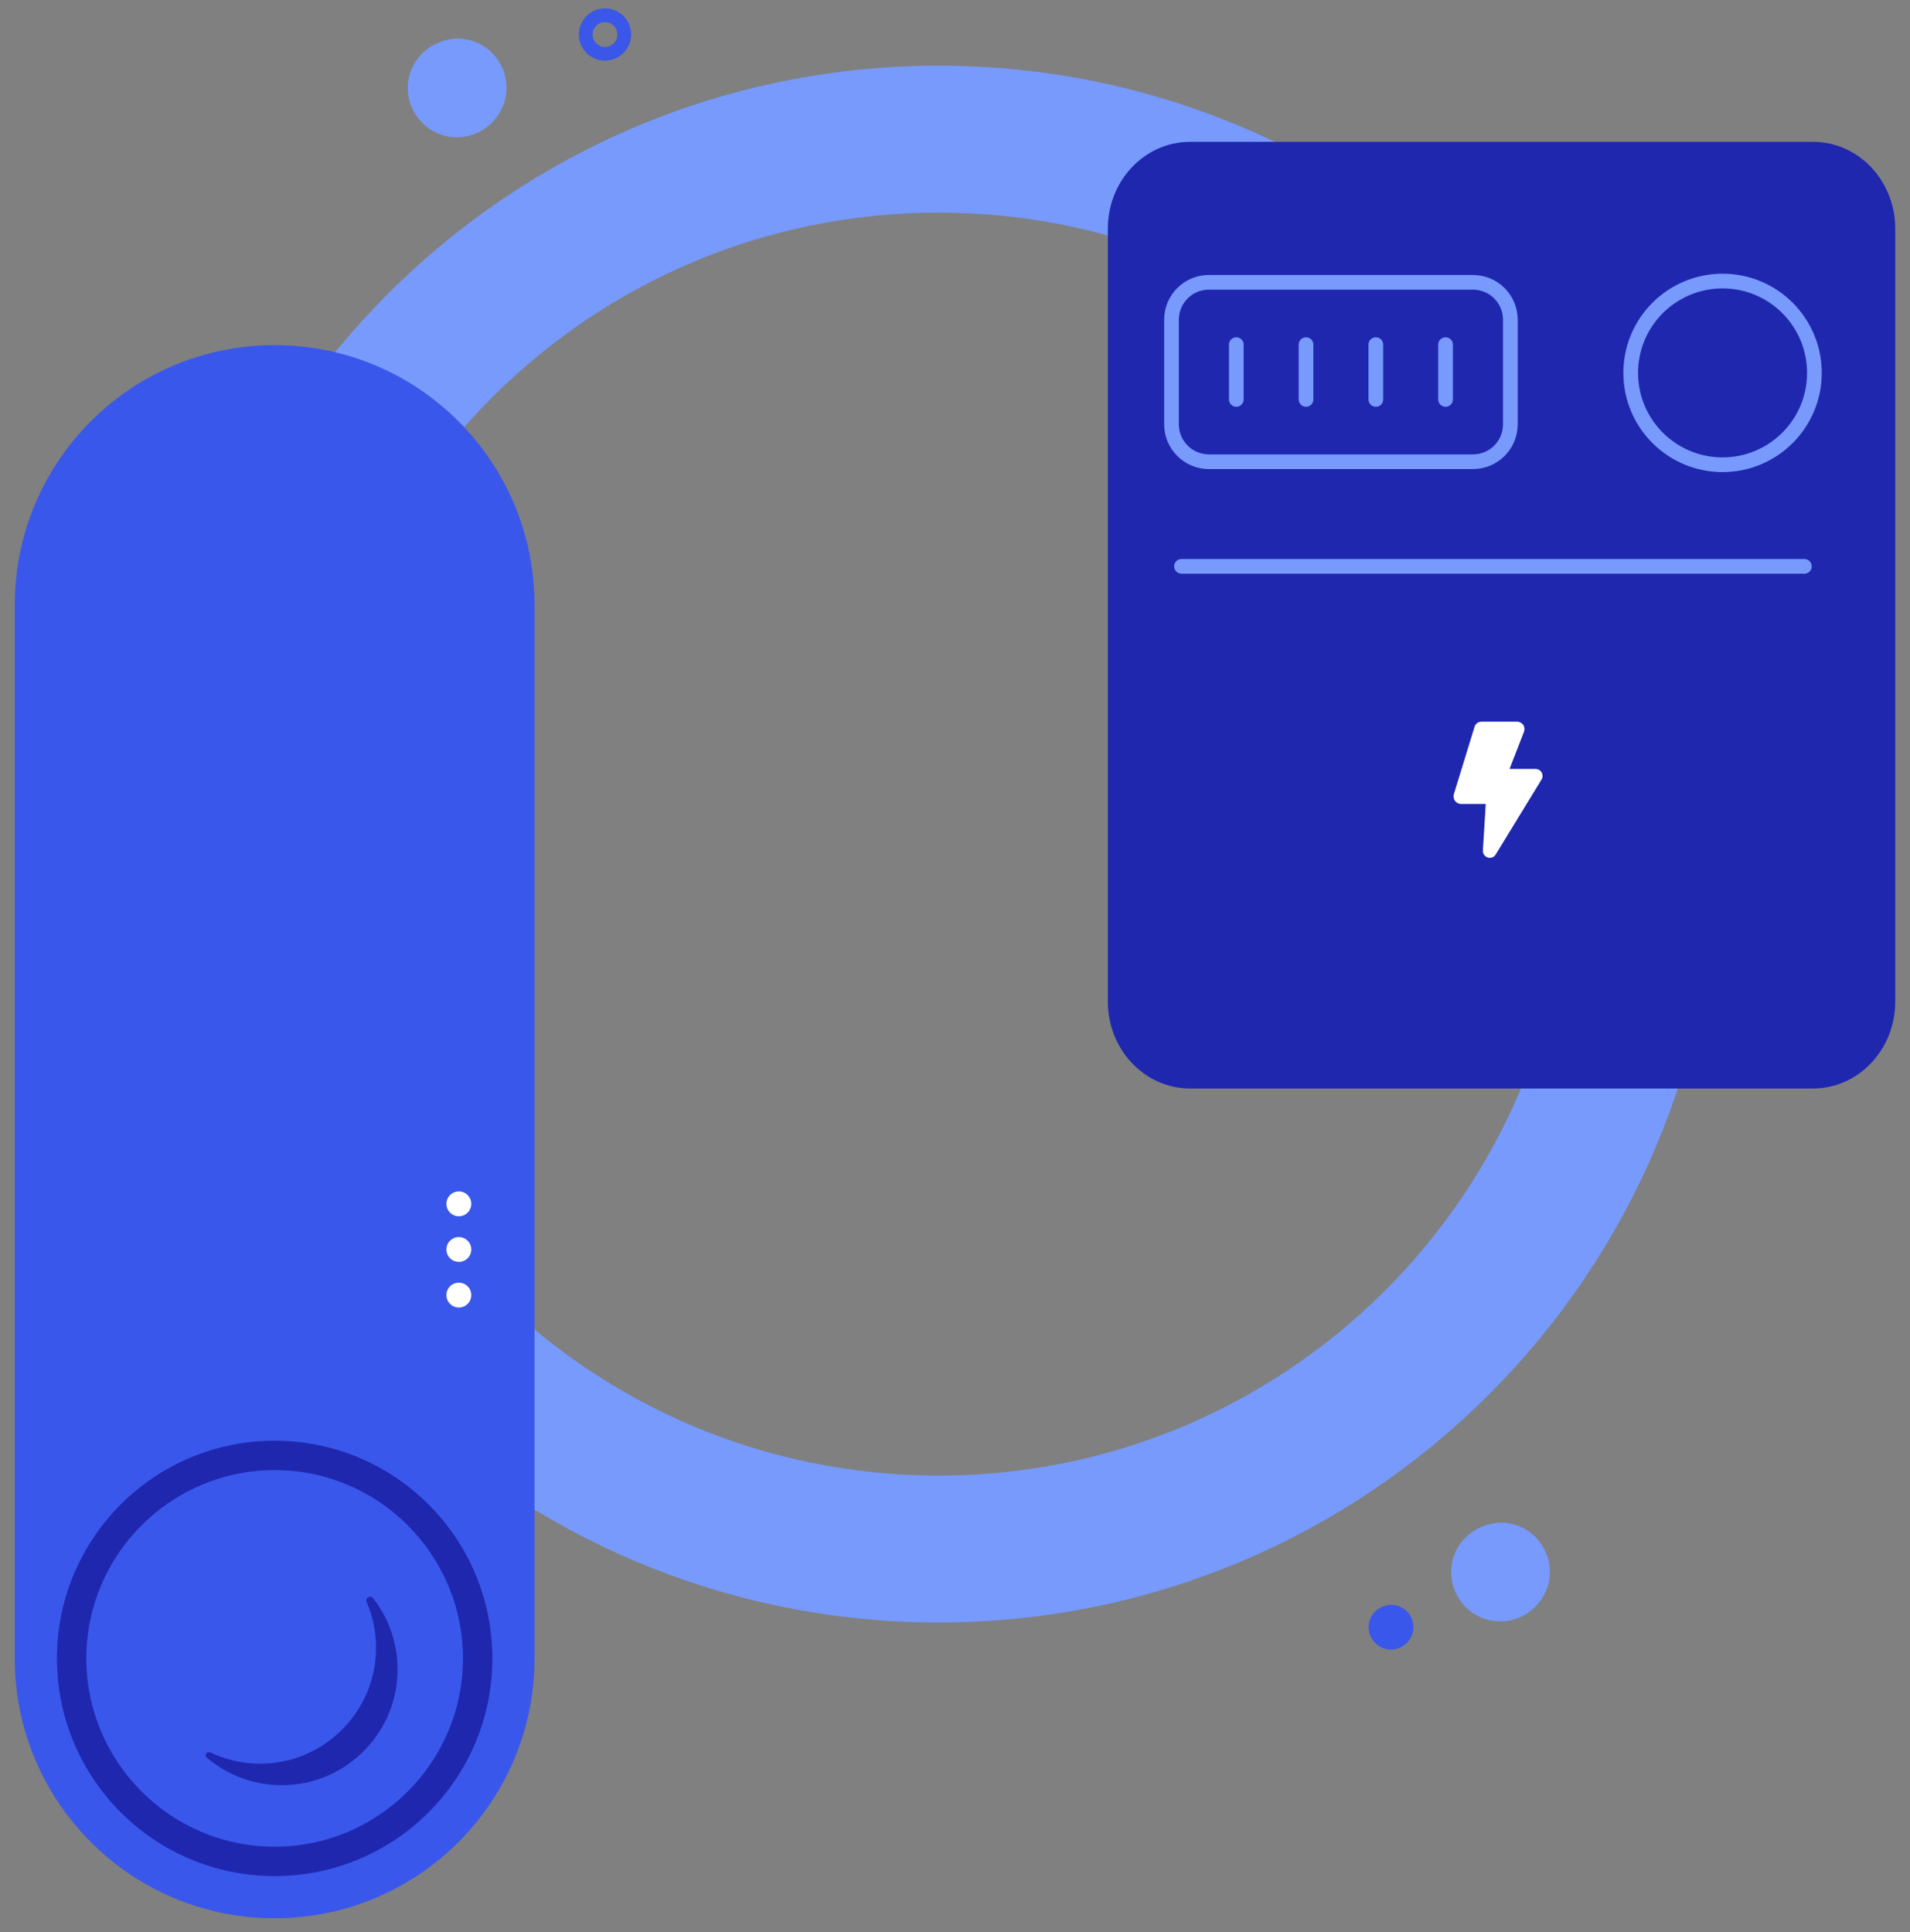
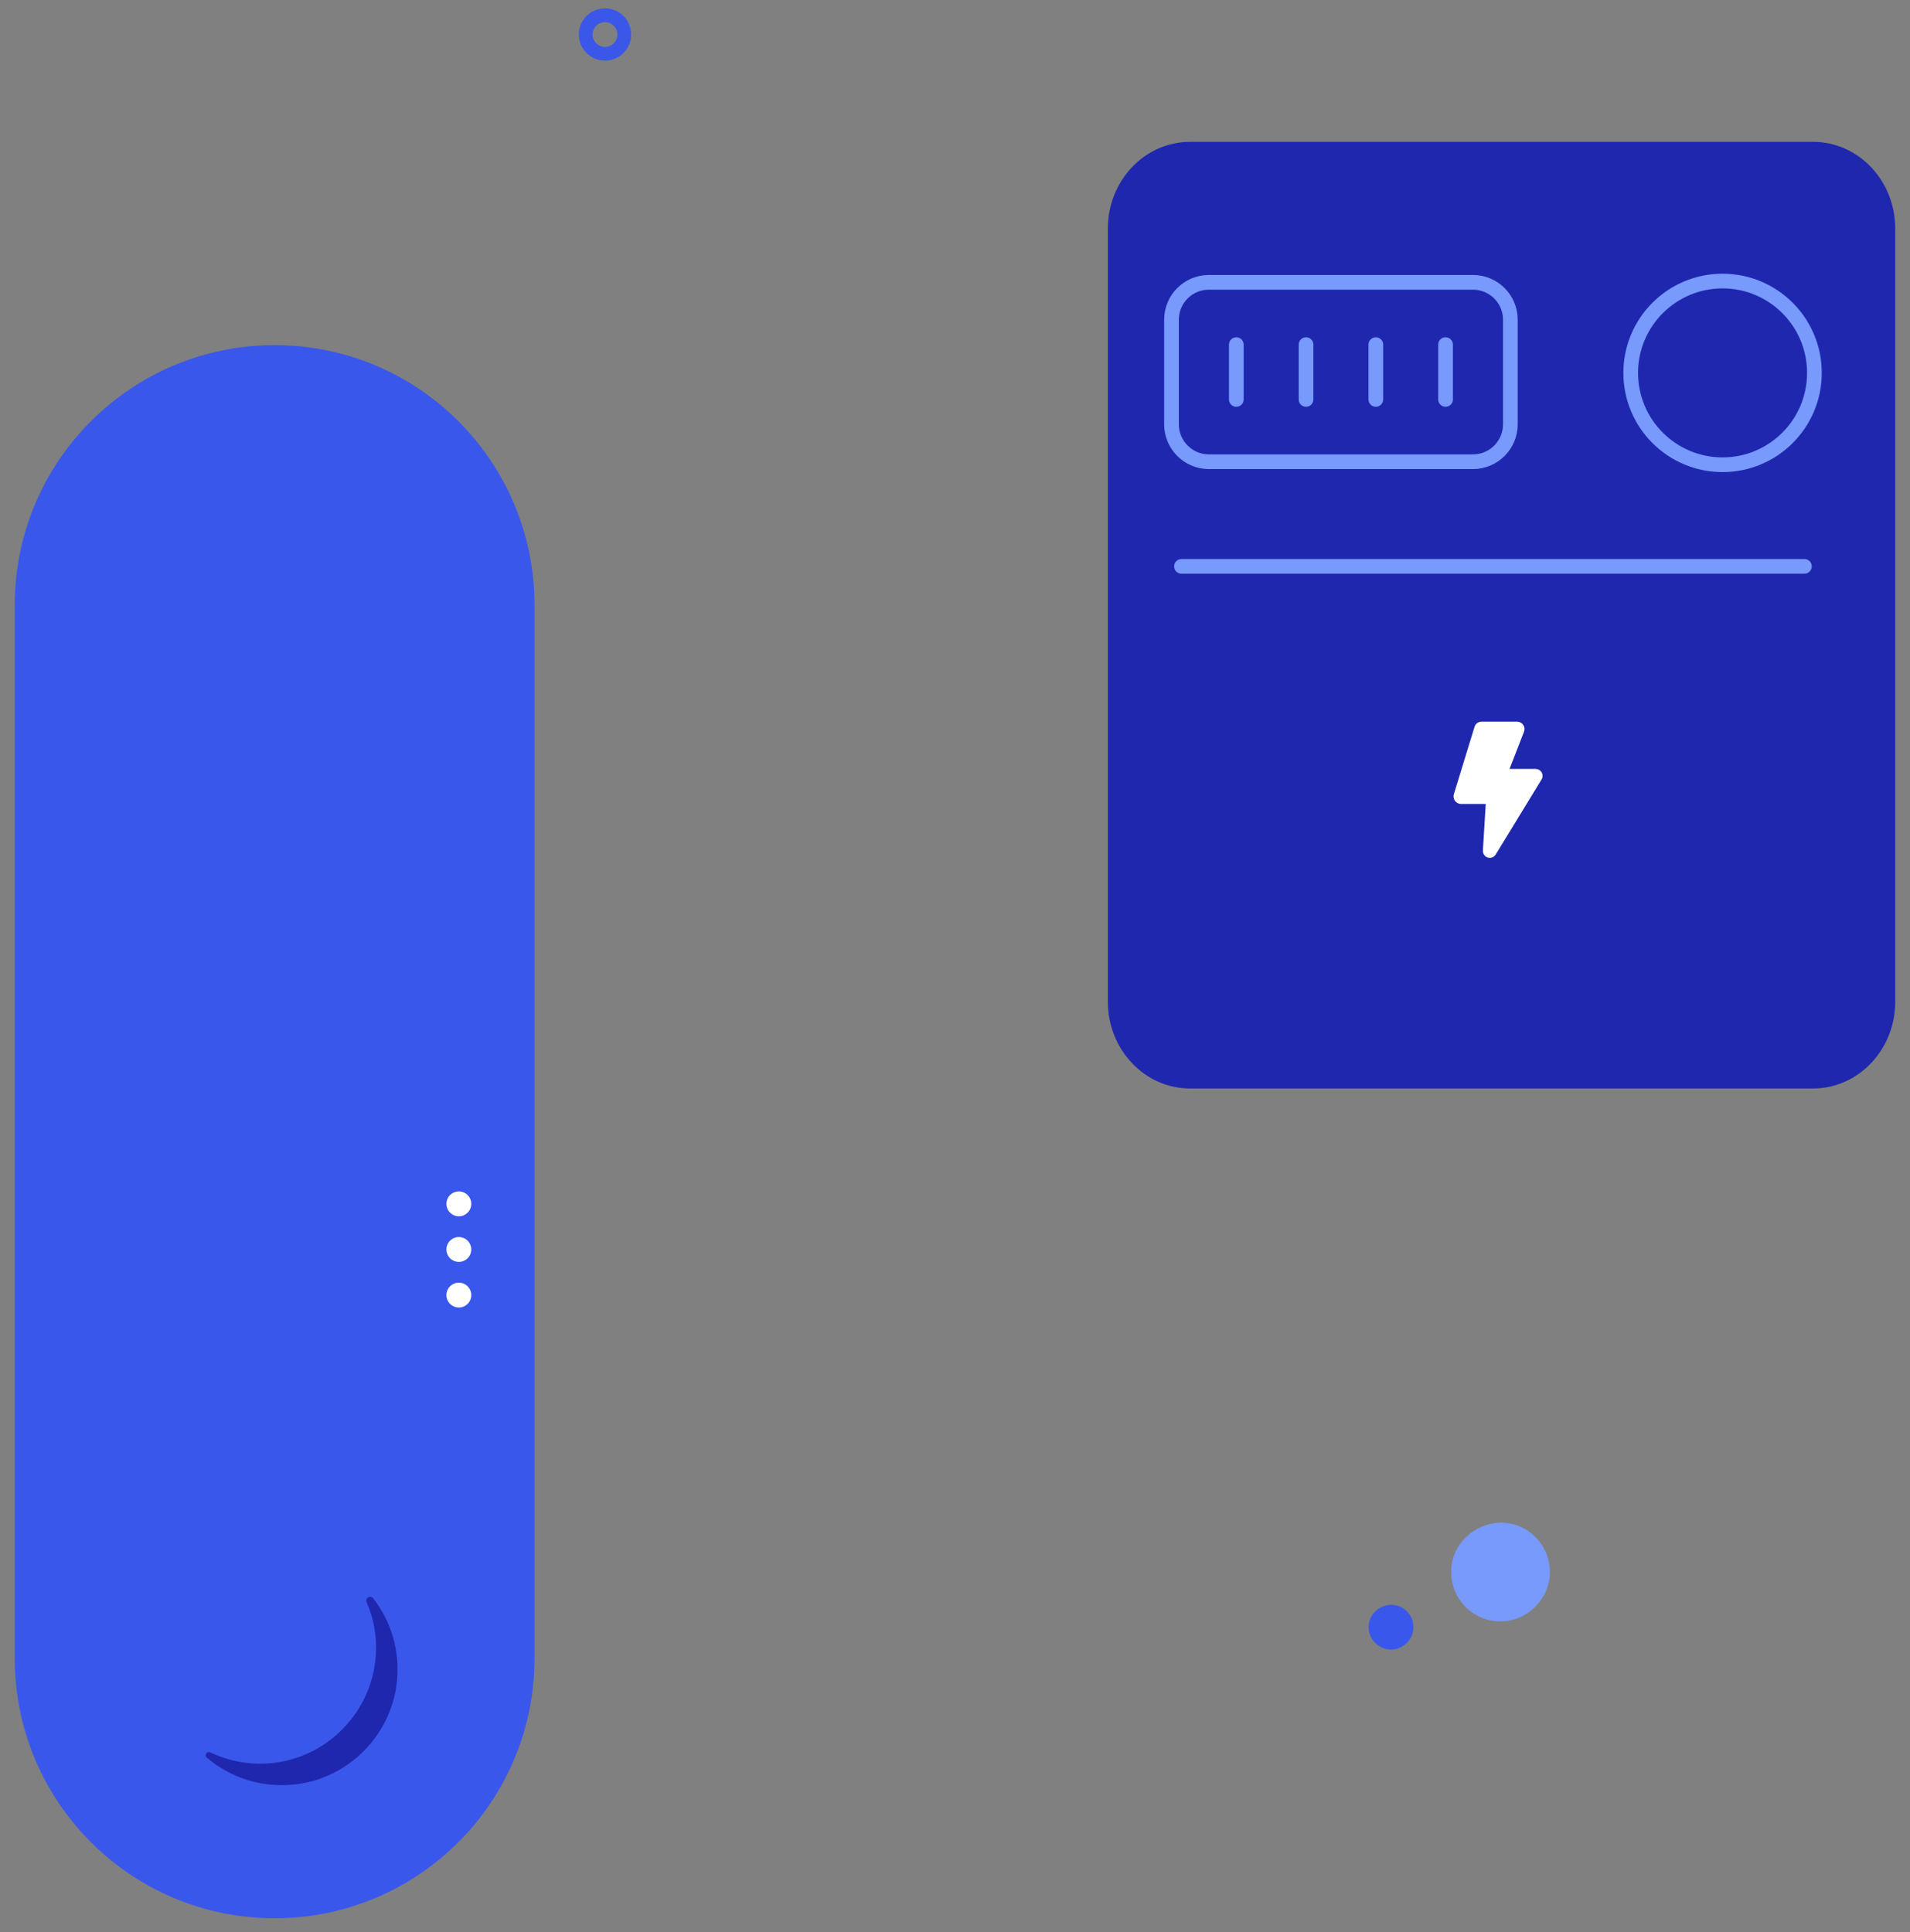
<svg xmlns="http://www.w3.org/2000/svg" fill="none" viewBox="0 0 85 86" height="86" width="85">
  <rect x="0" y="0" width="85" height="86" fill="#808080" stroke="none" />
  <g clip-path="url(#clip0_113_4272)">
-     <path stroke-miterlimit="10" stroke-width="6.54" stroke="#779AFC" d="M41.766 68.941C59.093 68.941 73.14 54.894 73.14 37.566C73.14 20.239 59.093 6.192 41.766 6.192C24.438 6.192 10.392 20.239 10.392 37.566C10.392 54.894 24.438 68.941 41.766 68.941Z" />
    <path fill="#3A57EB" d="M23.788 26.926C23.788 20.539 18.61 15.361 12.223 15.361C5.835 15.361 0.657 20.539 0.657 26.926V73.81C0.657 80.197 5.835 85.375 12.223 85.375C18.61 85.375 23.788 80.197 23.788 73.81V26.926Z" />
-     <path fill="#1F27AF" d="M12.223 65.429C16.843 65.429 20.603 69.189 20.603 73.81C20.603 78.43 16.843 82.19 12.223 82.19C7.602 82.19 3.842 78.43 3.842 73.81C3.842 69.189 7.602 65.429 12.223 65.429ZM12.223 64.121C6.87 64.121 2.534 68.46 2.534 73.81C2.534 79.159 6.873 83.498 12.223 83.498C17.572 83.498 21.911 79.159 21.911 73.81C21.911 68.46 17.572 64.121 12.223 64.121Z" />
    <path fill="white" d="M20.42 54.132C20.725 54.132 20.972 53.884 20.972 53.579C20.972 53.274 20.725 53.026 20.42 53.026C20.115 53.026 19.867 53.274 19.867 53.579C19.867 53.884 20.115 54.132 20.42 54.132Z" />
    <path fill="white" d="M20.42 56.162C20.725 56.162 20.972 55.915 20.972 55.609C20.972 55.304 20.725 55.057 20.42 55.057C20.115 55.057 19.867 55.304 19.867 55.609C19.867 55.915 20.115 56.162 20.42 56.162Z" />
    <path fill="white" d="M20.42 58.193C20.725 58.193 20.972 57.945 20.972 57.64C20.972 57.335 20.725 57.087 20.42 57.087C20.115 57.087 19.867 57.335 19.867 57.64C19.867 57.945 20.115 58.193 20.42 58.193Z" />
    <path fill="#1F27AF" d="M16.317 71.305C16.654 72.083 16.804 72.959 16.706 73.881C16.457 76.281 14.522 78.217 12.122 78.466C11.127 78.57 10.182 78.384 9.362 77.992C9.208 77.92 9.077 78.119 9.205 78.227C10.255 79.12 11.667 79.6 13.194 79.411C15.506 79.123 17.363 77.262 17.651 74.951C17.831 73.505 17.409 72.165 16.608 71.135C16.484 70.975 16.238 71.122 16.317 71.305Z" />
    <path fill="#3A57EB" d="M61.904 71.423C62.467 71.423 62.902 71.877 62.902 72.42C62.902 72.963 62.447 73.417 61.904 73.417C61.362 73.417 60.907 72.963 60.907 72.42C60.907 71.877 61.339 71.445 61.904 71.423Z" />
    <path fill="#3A57EA" d="M26.924 2.7C26.283 2.7 25.76 2.18 25.76 1.536C25.76 0.892 26.28 0.372 26.924 0.372C27.568 0.372 28.088 0.892 28.088 1.536C28.088 2.18 27.568 2.7 26.924 2.7ZM26.924 0.987C26.613 0.987 26.371 1.238 26.371 1.539C26.371 1.84 26.623 2.092 26.924 2.092C27.225 2.092 27.476 1.84 27.476 1.539C27.476 1.238 27.235 0.987 26.924 0.987Z" />
    <path fill="#779AFC" d="M66.777 67.767C68.02 67.767 68.975 68.771 68.975 69.964C68.975 71.158 67.971 72.162 66.777 72.162C65.535 72.162 64.58 71.158 64.58 69.964C64.58 68.771 65.535 67.816 66.777 67.767Z" />
-     <path fill="#779AFC" d="M20.345 1.716C21.587 1.716 22.542 2.719 22.542 3.913C22.542 5.106 21.538 6.11 20.345 6.11C19.102 6.11 18.148 5.106 18.148 3.913C18.148 2.719 19.102 1.765 20.345 1.716Z" />
    <path fill="#1F27AF" d="M49.303 10.175V44.583C49.303 46.715 50.941 48.445 52.962 48.445H80.684C82.704 48.445 84.343 46.715 84.343 44.583V10.175C84.343 8.039 82.704 6.313 80.684 6.313H52.962C50.941 6.313 49.303 8.039 49.303 10.175Z" />
    <path stroke-linecap="round" stroke-width="0.654" stroke="#779AFC" d="M52.579 25.206H80.301" />
    <path stroke-width="0.654" stroke="#779AFC" d="M52.135 14.229V18.886C52.135 19.804 52.88 20.55 53.799 20.55H65.551C66.47 20.55 67.215 19.804 67.215 18.886V14.229C67.215 13.31 66.47 12.565 65.551 12.565H53.799C52.88 12.565 52.135 13.307 52.135 14.229Z" />
    <path stroke-linecap="round" stroke-width="0.654" stroke="#779AFC" d="M55.019 15.338V17.777" />
    <path stroke-linecap="round" stroke-width="0.654" stroke="#779AFC" d="M58.122 15.338V17.777" />
    <path stroke-linecap="round" stroke-width="0.654" stroke="#779AFC" d="M61.228 15.338V17.777" />
    <path stroke-linecap="round" stroke-width="0.654" stroke="#779AFC" d="M64.331 15.338V17.777" />
    <path fill="white" d="M68.353 34.221H67.179L67.823 32.564C67.84 32.514 67.846 32.462 67.843 32.41C67.836 32.358 67.817 32.305 67.787 32.263C67.758 32.217 67.715 32.184 67.666 32.158C67.62 32.135 67.565 32.119 67.513 32.119H65.93C65.861 32.119 65.793 32.142 65.734 32.184C65.678 32.227 65.636 32.289 65.619 32.354L64.7 35.349C64.684 35.399 64.684 35.451 64.691 35.503C64.7 35.552 64.72 35.601 64.749 35.644C64.779 35.683 64.821 35.716 64.864 35.742C64.91 35.765 64.962 35.781 65.011 35.781H66.12L65.992 37.858C65.992 37.926 66.008 37.992 66.048 38.047C66.087 38.103 66.142 38.145 66.208 38.165C66.273 38.184 66.342 38.181 66.407 38.162C66.469 38.139 66.525 38.093 66.561 38.034L68.601 34.696C68.631 34.65 68.647 34.594 68.647 34.542C68.647 34.486 68.637 34.431 68.611 34.385C68.585 34.336 68.546 34.297 68.5 34.267C68.454 34.241 68.399 34.225 68.346 34.221H68.353Z" />
-     <path stroke-miterlimit="10" stroke-width="0.654" stroke="#779AFC" d="M76.659 20.684C78.916 20.684 80.746 18.854 80.746 16.597C80.746 14.339 78.916 12.509 76.659 12.509C74.401 12.509 72.571 14.339 72.571 16.597C72.571 18.854 74.401 20.684 76.659 20.684Z" />
+     <path stroke-miterlimit="10" stroke-width="0.654" stroke="#779AFC" d="M76.659 20.684C78.916 20.684 80.746 18.854 80.746 16.597C80.746 14.339 78.916 12.509 76.659 12.509C74.401 12.509 72.571 14.339 72.571 16.597C72.571 18.854 74.401 20.684 76.659 20.684" />
  </g>
  <defs>
    <clipPath id="clip0_113_4272">
      <rect transform="translate(0.657 0.375)" fill="white" height="85" width="83.686" />
    </clipPath>
  </defs>
</svg>